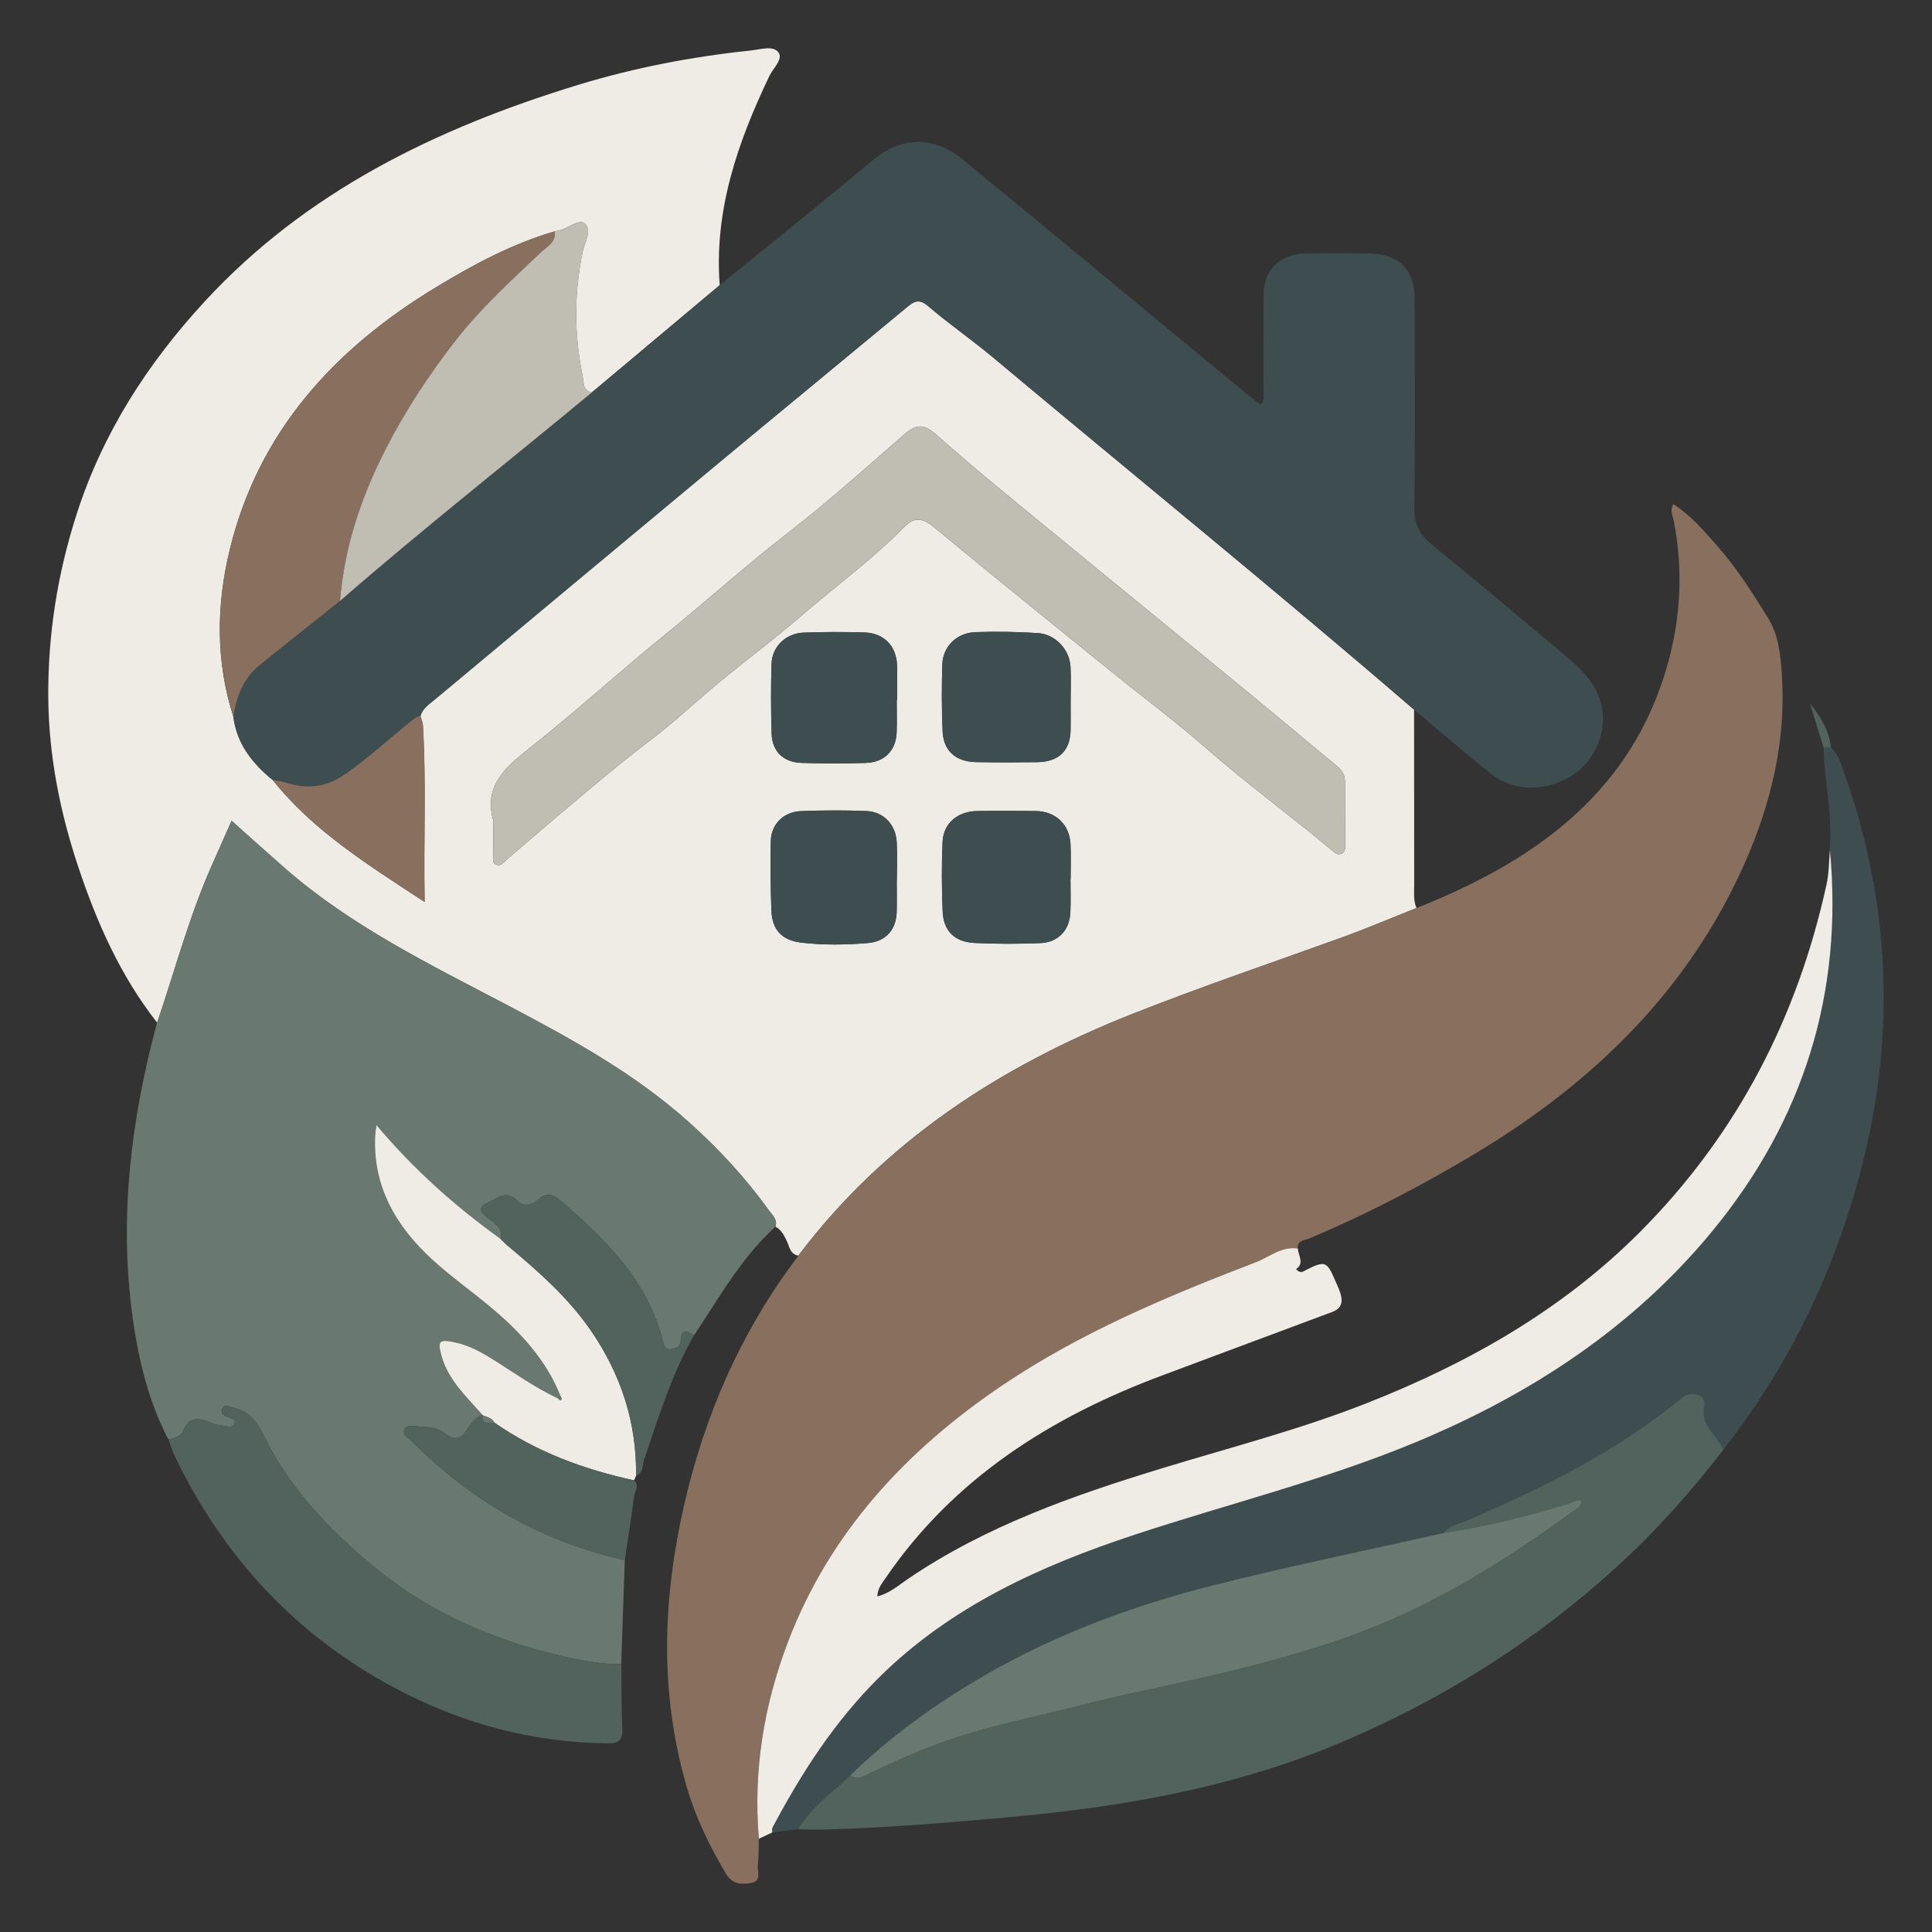
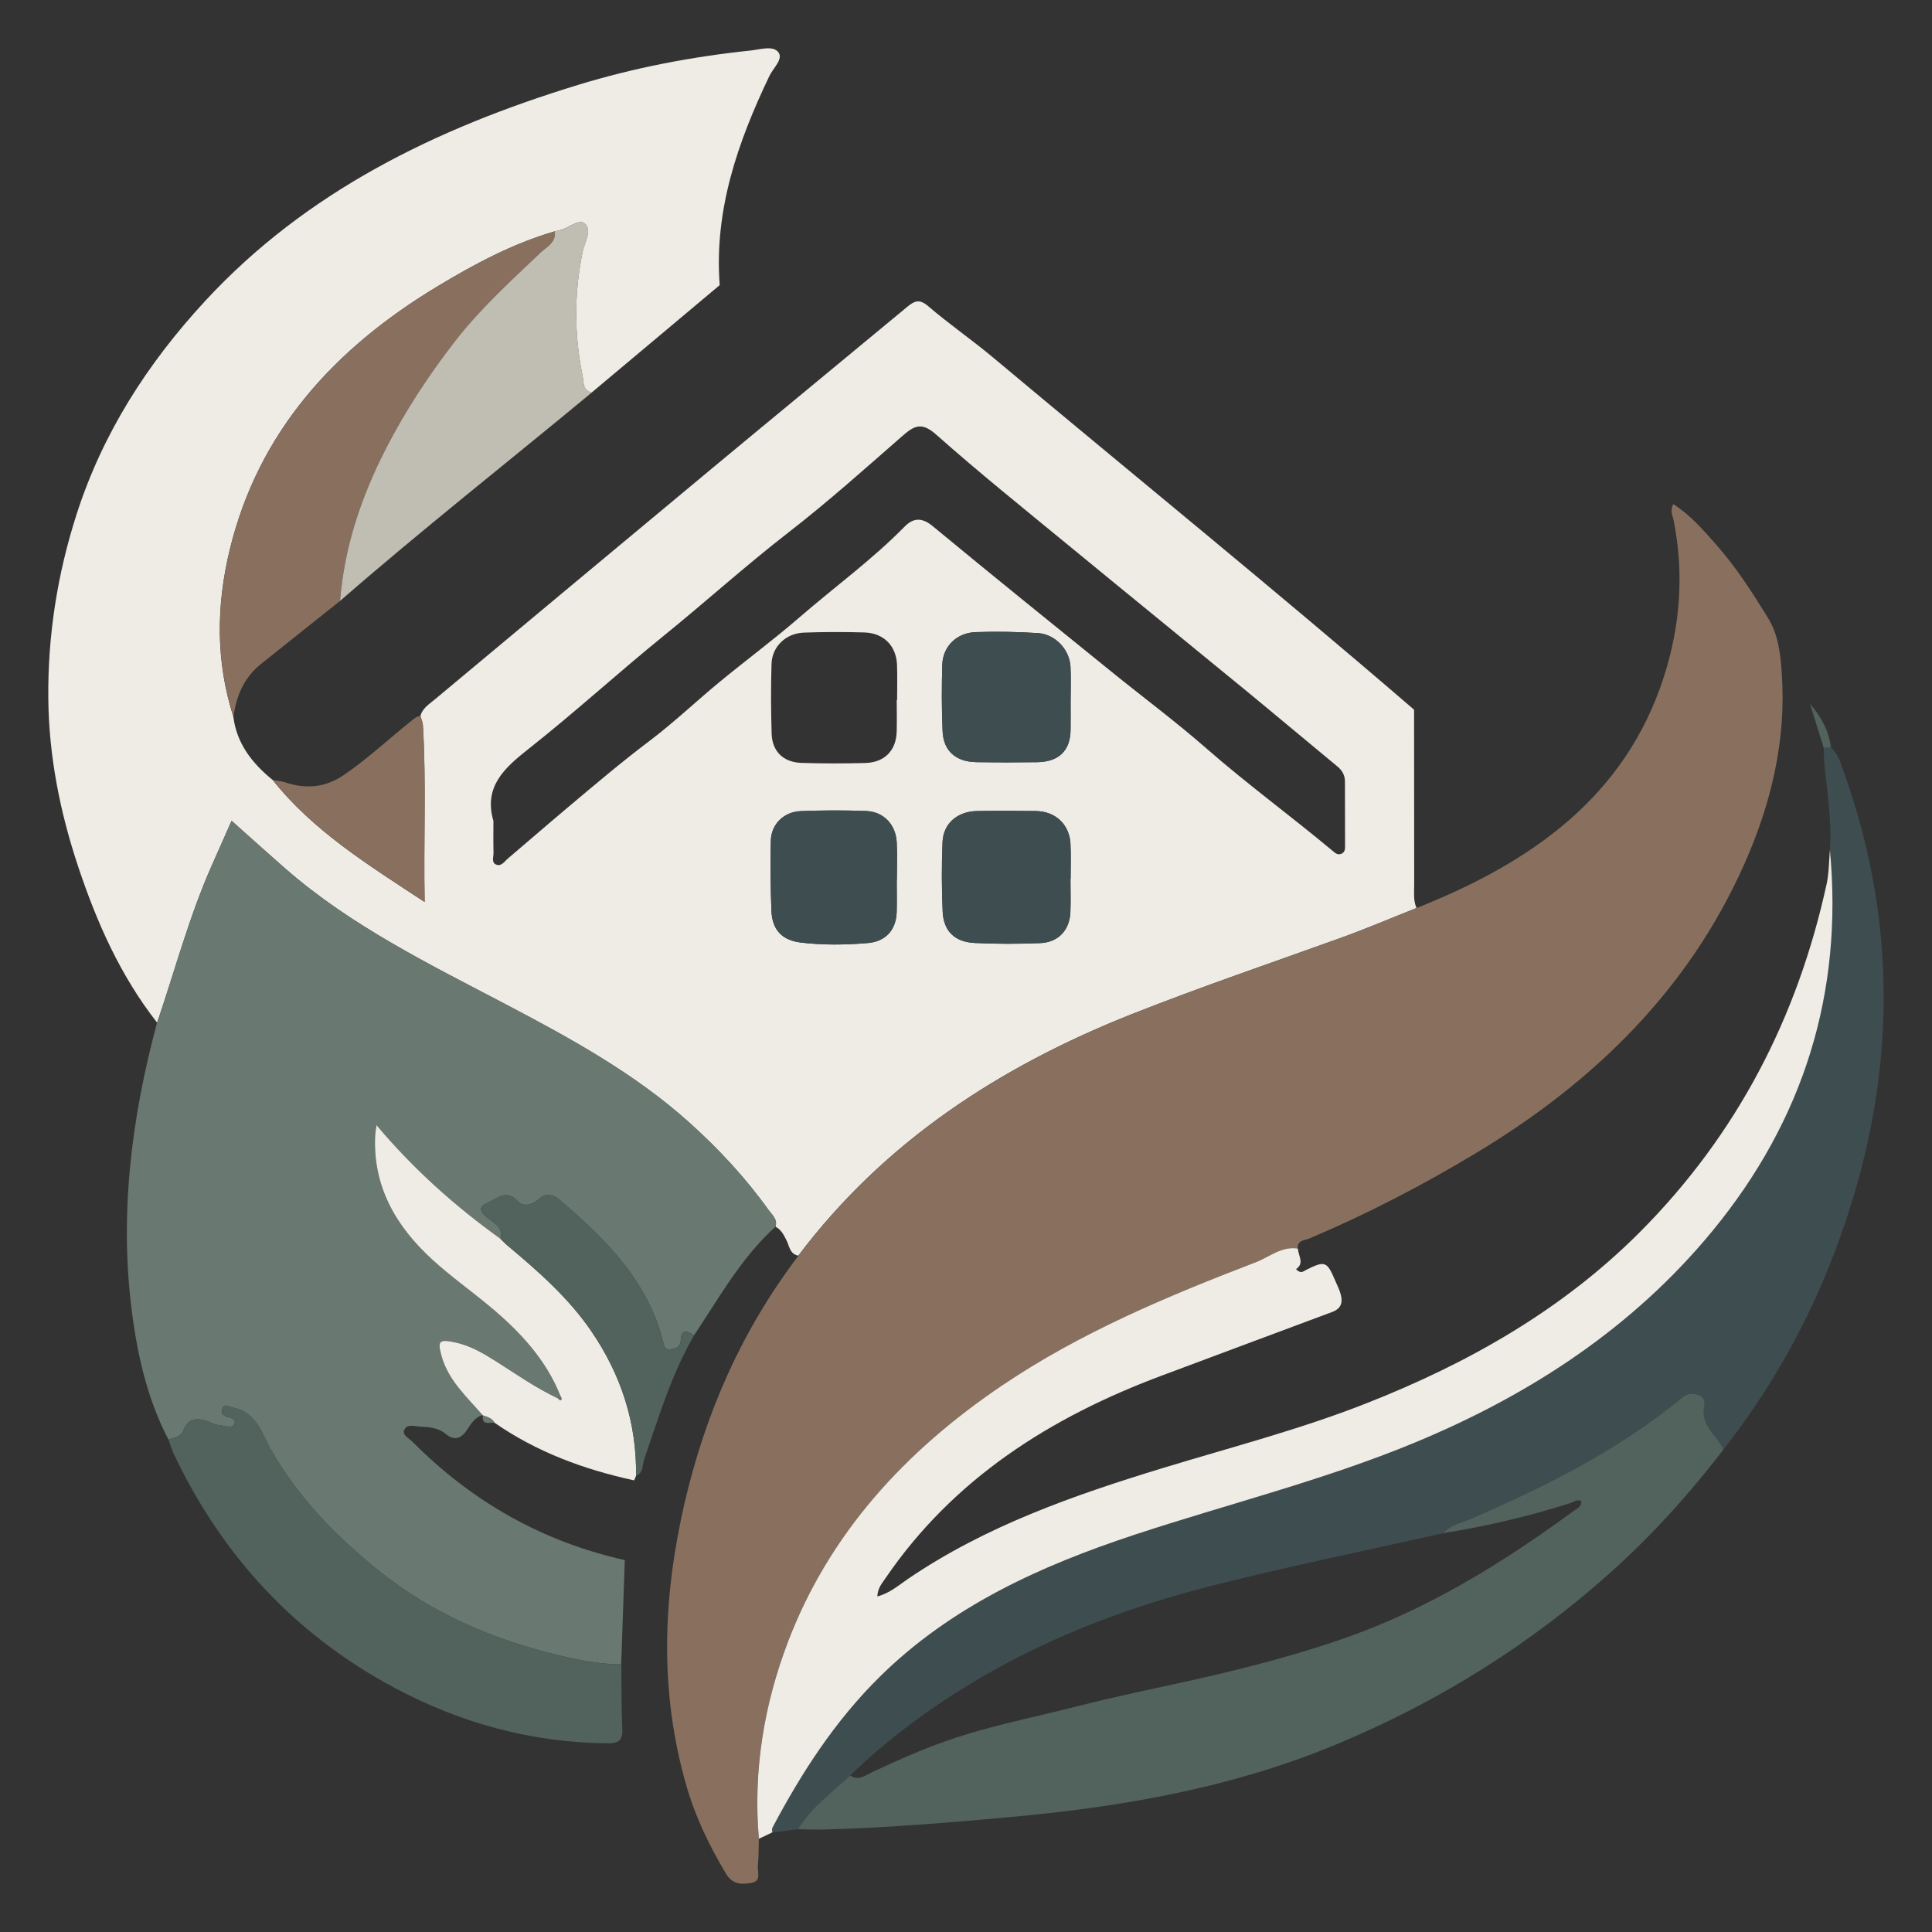
<svg xmlns="http://www.w3.org/2000/svg" id="Layer_1" data-name="Layer 1" baseProfile="tiny-ps" version="1.2" viewBox="0 0 500 500">
  <rect x="0" y="0" width="500" height="500" fill="#333333" stroke="none" />
  <title>comfortable-home-lifestyle.com</title>
  <path d="M206.63,324.97c-2.29-.43-2.32-2.51-3.11-4.03-.69-1.35-1.35-2.72-2.83-3.47.6-1.91-.89-3.05-1.81-4.34-5.97-8.35-12.94-15.84-20.63-22.73-14.01-12.56-30.46-21.59-47.08-30.32-19.96-10.49-40.29-20.39-57.34-35.29-4.57-4-9.08-8.07-13.9-12.36-1.84,4.16-3.57,8.03-5.28,11.92-5.76,13.08-9.4,26.85-13.98,40.32-9.52-12.14-15.62-25.95-20.41-40.3-4.71-14.1-7.6-28.61-7.76-43.46-.17-16.32,2.32-32.32,7.37-47.97,6.72-20.82,18.23-38.81,33.18-55,26.19-28.36,59.73-44.69,96.45-55.94,14.58-4.46,29.51-7.33,44.71-8.92,2.47-.26,5.84-1.38,7.23.44,1.34,1.74-1.35,4.11-2.33,6.16-8.21,17.17-14.33,34.79-12.85,54.11-11.05,9.27-22.11,18.55-33.16,27.82-2.41-.63-2.01-2.82-2.34-4.38-2.2-10.67-2.2-21.35.02-32.06.5-2.44,2.52-5.56.57-7.3-1.52-1.36-4.26,1.25-6.57,1.73-.41.09-.83.18-1.24.28-10.88,3.17-20.72,8.44-30.29,14.21-26.81,16.14-46.38,37.69-53.79,68.14-3.51,14.46-3.66,28.93.93,43.26.86,6.94,4.86,12.05,10.19,16.38,10.46,13.16,24.63,21.92,39.3,31.56-.3-15.89.45-30.82-.45-45.76-.05-.79-.42-1.57-.64-2.35.52-2.03,2.26-3.08,3.74-4.31,24.01-20.03,48-40.07,72.05-60.05,16.65-13.84,33.38-27.58,50.04-41.41,1.87-1.55,3.18-2.38,5.56-.34,5.45,4.67,11.4,8.77,16.91,13.38,36.28,30.37,73.04,60.2,108.87,91.08,0,15.09,0,30.19.03,45.28,0,2.02-.26,4.09.6,6.04-6.57,2.61-13.08,5.39-19.73,7.78-17.99,6.49-36.11,12.63-53.9,19.67-34.43,13.62-64.19,33.13-86.37,62.53ZM127.7,212.48c0,2.74-.05,5.47.02,8.21.03,1.04-.57,2.46.59,3.02,1.4.67,2.24-.77,3.15-1.54,5.16-4.37,10.25-8.81,15.43-13.16,6.98-5.87,13.92-11.77,21.23-17.28,6.3-4.76,12.02-10.23,18.12-15.25,6.85-5.64,14.01-10.95,20.71-16.75,9.03-7.82,18.76-14.88,27.14-23.42,2.24-2.28,4.46-2.49,7.3-.14,15.3,12.66,30.77,25.12,46.2,37.62,8.21,6.65,16.71,12.97,24.64,19.91,10.5,9.19,21.79,17.44,32.5,26.37.74.62,1.48,1.41,2.59.8.86-.48.78-1.4.78-2.2,0-5.47,0-10.94-.03-16.41,0-1.58-.66-2.84-1.96-3.91-7.94-6.55-15.81-13.18-23.76-19.71-15.16-12.45-30.38-24.81-45.53-37.27-11.6-9.54-23.33-18.95-34.54-28.9-3.85-3.42-5.79-2.22-8.84.45-9.63,8.41-19.17,16.96-29.29,24.8-11.13,8.62-21.53,18.03-32.44,26.87-11.78,9.55-22.97,19.8-34.88,29.19-6.39,5.04-11.71,9.87-9.13,18.7ZM277.04,227.48s.02,0,.03,0c0-3,.11-6.01-.03-9.01-.23-5.06-3.84-8.5-8.96-8.57-5.08-.07-10.16-.09-15.24,0-5.04.09-8.7,3.19-8.91,8-.26,6-.23,12.02.03,18.02.23,5.04,3.09,7.86,8.27,8.12,5.63.28,11.29.26,16.92.04,4.72-.18,7.65-3.33,7.86-8,.12-2.86.02-5.74.02-8.6ZM232.07,227.82h.03c0-3.28.14-6.56-.03-9.83-.25-4.59-3.38-7.93-7.91-8.1-5.64-.21-11.3-.2-16.93.03-4.44.18-7.65,3.43-7.74,7.7-.12,6.01-.08,12.02.15,18.03.19,4.94,2.68,7.68,7.63,8.28,5.75.7,11.57.61,17.32.13,4.7-.39,7.34-3.51,7.47-8.04.07-2.73.01-5.46.01-8.2ZM277.07,181.6c0-3.01.12-6.02-.03-9.02-.22-4.47-3.92-8.46-8.47-8.74-5.35-.33-10.73-.44-16.08-.25-4.92.17-8.49,3.72-8.63,8.43-.17,5.73-.17,11.48.08,17.21.22,5.12,3.42,7.92,8.75,8.01,5.22.09,10.45.08,15.67.01,5.63-.07,8.6-2.94,8.7-8.28.05-2.46,0-4.92.01-7.38ZM232.07,181.15s.06,0,.1,0c0-3.01.09-6.01-.02-9.02-.17-4.96-3.41-8.29-8.44-8.45-5.22-.16-10.45-.15-15.67.04-4.65.17-8.24,3.61-8.37,8.13-.18,6.01-.16,12.02.03,18.03.14,4.59,3.04,7.41,7.73,7.56,5.5.17,11.02.17,16.52.02,4.98-.14,7.97-3.23,8.11-8.1.08-2.73.01-5.47.01-8.2Z" fill="#efebe5" stroke-width="0" />
  <path d="M206.63,324.97c22.18-29.4,51.95-48.9,86.37-62.53,17.79-7.04,35.9-13.19,53.9-19.67,6.65-2.4,13.16-5.18,19.73-7.78,29.55-11.73,53.97-28.67,63.99-59.86,4.25-13.23,5.25-26.77,2.51-40.49-.25-1.23-1.01-2.55-.08-4.17,4.48,2.86,7.79,6.75,11.13,10.53,5.16,5.82,9.32,12.35,13.38,18.92,2.69,4.35,3.21,9.3,3.55,14.2,1.23,17.27-2.66,33.69-9.65,49.43-14.39,32.39-38.63,56.27-69.2,74.7-13.93,8.4-28.32,15.88-43.35,22.25-1.2.51-3.28.44-3.04,2.65-4.25-.65-7.35,2.18-10.88,3.54-22.85,8.77-45.36,18.18-65.68,31.9-25.06,16.93-44.65,38.25-55.33,66.17-6.25,16.34-9.12,33.52-7.59,51.13-.07,2.32-.02,4.65-.27,6.95-.17,1.58,1.04,3.94-1.62,4.44-2.49.46-4.92.45-6.57-2.3-4.34-7.24-7.97-14.76-10.29-22.83-7-24.25-6.13-48.56-.53-72.91,5.38-23.35,14.82-44.93,29.53-64.26Z" fill="#89705e" stroke-width="0" />
-   <path d="M153.12,101.61c11.05-9.27,22.11-18.55,33.16-27.82,9.07-7.36,18.15-14.7,27.2-22.08,4.21-3.43,8.35-6.95,12.55-10.4,7.32-6,15.64-6.19,23.03-.12,24.44,20.08,48.78,40.27,73.17,60.41,1.27,1.05,2.59,2.05,3.88,3.08,1.42-1.12.84-2.44.85-3.56.06-8.2,0-16.41.04-24.61.03-6.84,4.22-10.87,11.35-10.93,5.23-.04,10.46-.03,15.68.01,7.9.07,12.05,4,12.07,11.63.05,18.05.16,36.1-.08,54.15-.05,4.11,1.26,6.88,4.43,9.47,11.44,9.35,22.72,18.87,34.05,28.34,4.75,3.96,9.21,8.05,10.17,14.57.98,6.7-2.43,13.87-8.59,17.42-6.37,3.68-14.42,3.62-19.87-.68-6.89-5.42-13.49-11.19-20.21-16.8-35.83-30.88-72.59-60.71-108.87-91.08-5.5-4.61-11.46-8.72-16.91-13.38-2.38-2.04-3.69-1.21-5.56.34-16.66,13.83-33.39,27.57-50.04,41.41-24.04,19.98-48.04,40.02-72.05,60.05-1.48,1.24-3.22,2.29-3.74,4.31-1.08.04-1.76.77-2.52,1.37-5.77,4.58-11.11,9.64-17.24,13.82-4.83,3.3-9.77,3.78-15.19,1.99-1.04-.34-2.17-.43-3.27-.63-5.32-4.34-9.33-9.45-10.19-16.38.73-5.31,2.66-10.05,7.03-13.56,6.83-5.49,13.7-10.93,20.55-16.39,21.24-18.5,43.42-35.93,65.12-53.92Z" fill="#3e4d4f" stroke-width="0" />
  <path d="M40.68,264.65c4.58-13.47,8.23-27.23,13.98-40.32,1.71-3.88,3.44-7.76,5.28-11.92,4.82,4.29,9.32,8.36,13.9,12.36,17.05,14.9,37.38,24.8,57.34,35.29,16.62,8.74,33.07,17.76,47.08,30.32,7.68,6.89,14.66,14.39,20.63,22.73.92,1.29,2.41,2.43,1.81,4.34-6.67,6.09-11.61,13.45-16.39,20.93-1.54,2.41-3.12,4.8-4.68,7.19-1.69-1.17-3.36-1.61-3.43,1.11-.05,1.96-1.22,2.3-2.62,2.5-1.57.23-1.75-1.05-2.02-2.11-3.92-15.54-14.76-26.34-26.62-36.45-1.91-1.62-3.71-1.96-5.57-.25-1.72,1.59-4.02,1.94-5.33.53-2.91-3.14-5.14-.85-7.6.24-2.23.99-2.73,2-.51,3.83,1.72,1.42,4.39,2.59,3.58,5.63-11.7-8.41-22.37-17.9-32.09-29.43-.2,1.42-.3,1.91-.33,2.41-.74,13.29,5.27,23.76,14.91,32.52,4.61,4.19,9.73,7.86,14.55,11.84,7.89,6.53,14.75,13.85,18.53,23.44-.22.17-.43.36-.63.55-5.71-2.7-10.85-6.28-16.12-9.64-3.3-2.11-6.65-4.07-10.6-4.9-4.06-.86-4.52-.4-3.52,3.37,1.7,6.38,6.53,10.69,10.68,15.46-1.9.58-2.88,2.06-3.86,3.59-1.46,2.27-3.18,3.38-5.77,1.22-1.79-1.49-4.13-1.71-6.37-1.8-1.45-.06-3.49-.83-4.24.78-.66,1.41,1.24,2.24,2.16,3.17,15.24,15.33,33.39,25.76,54.89,30.57-.31,8.99-.62,17.99-.93,26.98-5.4,0-10.68-1.03-15.86-2.26-17-4.06-32.74-10.7-46.42-21.62-11.29-9.01-21.17-19.04-28.29-31.56-2.4-4.21-3.68-9.74-9.86-10.98-1.05-.21-2.13-1.27-2.81.31-.48,1.13.31,1.75,1.38,2.1.91.29,2.27.5,1.78,1.75-.4,1.04-1.71.72-2.66.56-1.02-.17-1.97-.19-3.06-.67-2.76-1.22-5.95-2.25-7.56,1.95-.59,1.53-2.32,1.87-3.86,2.19-5.16-9.99-7.73-20.67-9.24-31.67-3.55-25.84-.39-51.14,6.34-76.18Z" fill="#697870" stroke-width="0" />
  <path d="M206.51,473.4c-2.22.28-4.44.56-6.66.84,0-.41-.13-.89.04-1.21,7.5-14.15,16.09-27.51,27.7-38.99,18.52-18.32,41.63-28.79,66.13-36.87,24.15-7.96,48.93-14.08,72.46-23.83,30.07-12.47,56.47-29.82,76.97-54.73,23.76-28.87,33.9-61.87,30.42-98.69.5-7.23-.61-14.36-1.37-21.51-.17-1.61-.17-3.25-.24-4.87.62-.03,1.25-.05,1.87-.08,1.87,1.62,2.48,3.89,3.26,6.05,14.98,41.72,13.39,83.18-2.22,124.38-6.99,18.46-16.57,35.59-28.86,51.27-1.61-3.79-6.11-6.14-4.93-11.44.6-2.72-3.37-4.01-5.72-2.06-16.53,13.68-35.6,23.16-55.3,31.66-2.25.97-4.89,1.39-6.54,3.47-19.91,4.48-39.92,8.55-59.69,13.55-20.67,5.23-40.59,12.62-59.02,23.27-12.62,7.29-24.36,15.78-34.79,25.88-4.72,4.45-10.16,8.25-13.53,13.93Z" fill="#3e4d4f" stroke-width="0" />
-   <path d="M473.58,219.91c3.47,36.83-6.67,69.83-30.42,98.69-20.5,24.91-46.9,42.26-76.97,54.73-23.53,9.75-48.31,15.87-72.46,23.83-24.5,8.08-47.61,18.56-66.13,36.87-11.61,11.48-20.2,24.84-27.7,38.99-.17.33-.04.8-.04,1.21-1.15.55-2.31,1.09-3.46,1.64-1.53-17.61,1.34-34.79,7.59-51.13,10.69-27.92,30.27-49.24,55.33-66.17,20.32-13.73,42.83-23.13,65.68-31.9,3.53-1.36,6.63-4.19,10.88-3.54.16,1.92,1.75,3.85-.47,5.32,1.24,1.32,1.89.57,2.6.21,4.82-2.42,5.41-2.25,7.43,2.51.42.98.91,1.98,1.25,2.91.74,2.05,1.1,4.34-1.92,5.46-14.63,5.42-29.23,10.93-43.85,16.37-29.11,10.83-54.2,26.82-71.72,52.48-.91,1.33-2.05,2.6-2.15,4.77,3.21-.84,5.51-2.89,7.89-4.51,20.16-13.73,42.97-21.7,66.19-28.78,17.51-5.33,35.28-9.93,52.3-16.62,26.52-10.41,50.88-24.23,70.96-44.37,25.3-25.39,40.82-55.72,48.33-90.04.64-2.91.6-5.96.87-8.95Z" fill="#efebe5" stroke-width="0" />
+   <path d="M473.58,219.91c3.47,36.83-6.67,69.83-30.42,98.69-20.5,24.91-46.9,42.26-76.97,54.73-23.53,9.75-48.31,15.87-72.46,23.83-24.5,8.08-47.61,18.56-66.13,36.87-11.61,11.48-20.2,24.84-27.7,38.99-.17.33-.04.8-.04,1.21-1.15.55-2.31,1.09-3.46,1.64-1.53-17.61,1.34-34.79,7.59-51.13,10.69-27.92,30.27-49.24,55.33-66.17,20.32-13.73,42.83-23.13,65.68-31.9,3.53-1.36,6.63-4.19,10.88-3.54.16,1.92,1.75,3.85-.47,5.32,1.24,1.32,1.89.57,2.6.21,4.82-2.42,5.41-2.25,7.43,2.51.42.98.91,1.98,1.25,2.91.74,2.05,1.1,4.34-1.92,5.46-14.63,5.42-29.23,10.93-43.85,16.37-29.11,10.83-54.2,26.82-71.72,52.48-.91,1.33-2.05,2.6-2.15,4.77,3.21-.84,5.51-2.89,7.89-4.51,20.16-13.73,42.97-21.7,66.19-28.78,17.51-5.33,35.28-9.93,52.3-16.62,26.52-10.41,50.88-24.23,70.96-44.37,25.3-25.39,40.82-55.72,48.33-90.04.64-2.91.6-5.96.87-8.95" fill="#efebe5" stroke-width="0" />
  <path d="M206.51,473.4c3.37-5.68,8.81-9.48,13.53-13.93,2.06,1.5,3.76.06,5.45-.73,6.46-3.03,12.98-5.96,19.74-8.3,11.07-3.85,22.62-6.05,33.96-8.96,11.03-2.83,22.24-4.99,33.34-7.56,11.67-2.7,23.25-5.76,34.56-9.65,22.05-7.57,41.52-19.58,60.05-33.16.91-.66,2.28-1.13,2.06-2.66-1.16-.48-1.96.28-2.86.57-10.73,3.4-21.67,5.98-32.8,7.76,1.65-2.08,4.28-2.5,6.54-3.47,19.69-8.5,38.77-17.98,55.3-31.66,2.35-1.94,6.32-.65,5.72,2.06-1.18,5.3,3.32,7.66,4.93,11.44-8.32,10.83-17.4,21.01-27.55,30.28-21.46,19.6-45.82,34.9-72.95,46.15-26.76,11.09-54.93,16.01-83.7,18.64-16.3,1.49-32.6,2.85-48.97,3.27-2.11.05-4.23-.05-6.34-.08Z" fill="#52625d" stroke-width="0" />
  <path d="M43.58,372.49c1.55-.31,3.28-.66,3.86-2.19,1.61-4.2,4.8-3.17,7.56-1.95,1.09.48,2.04.5,3.06.67.95.16,2.26.48,2.66-.56.48-1.25-.88-1.46-1.78-1.75-1.07-.35-1.86-.97-1.38-2.1.67-1.58,1.75-.52,2.81-.31,6.18,1.24,7.46,6.76,9.86,10.98,7.13,12.52,17.01,22.55,28.29,31.56,13.68,10.92,29.41,17.56,46.42,21.62,5.17,1.24,10.46,2.26,15.86,2.26.06,5.59,0,11.2.25,16.78.13,2.93-.99,3.7-3.89,3.67-19.61-.2-37.89-5.21-54.96-14.31-26.09-13.91-44.81-34.45-57.21-60.54-.58-1.23-.94-2.56-1.4-3.85Z" fill="#52625d" stroke-width="0" />
  <path d="M124.9,366.23c-4.15-4.77-8.97-9.08-10.68-15.46-1.01-3.77-.55-4.23,3.52-3.37,3.94.83,7.29,2.8,10.6,4.9,5.28,3.37,10.42,6.95,16.12,9.64.2.17.5.51.57.47.48-.28.28-.66.06-1.02-3.78-9.59-10.64-16.91-18.53-23.44-4.82-3.99-9.94-7.65-14.55-11.84-9.64-8.77-15.65-19.23-14.91-32.52.03-.5.13-.99.33-2.41,9.71,11.53,20.39,21.01,32.09,29.42.59.56,1.14,1.18,1.77,1.7,8.01,6.7,15.85,13.57,21.74,22.2,7.74,11.33,11.77,23.77,11.59,37.42-.17.4-.34.8-.51,1.2-13-2.82-25.24-7.35-36.14-14.92-.62-1.18-1.83-1.48-2.98-1.87l-.08-.1Z" fill="#efebe5" stroke-width="0" />
  <path d="M164.61,381.92c.18-13.65-3.84-26.09-11.59-37.42-5.89-8.62-13.73-15.5-21.74-22.2-.63-.53-1.18-1.14-1.77-1.7.81-3.04-1.86-4.21-3.58-5.63-2.22-1.83-1.72-2.84.51-3.83,2.46-1.09,4.69-3.37,7.6-.24,1.31,1.41,3.61,1.07,5.33-.53,1.85-1.72,3.66-1.38,5.57.25,11.87,10.12,22.71,20.91,26.62,36.45.27,1.06.45,2.33,2.02,2.11,1.4-.2,2.57-.54,2.62-2.5.07-2.72,1.74-2.27,3.43-1.11-5.86,10.15-9.19,21.25-12.94,32.2-.49,1.44-.1,3.37-2.08,4.14Z" fill="#52625d" stroke-width="0" />
-   <path d="M127.96,368.2c10.9,7.57,23.14,12.1,36.14,14.92,1.49,1.39.15,2.83-.02,4.18-.69,5.49-1.56,10.97-2.37,16.45-21.5-4.8-39.66-15.24-54.89-30.57-.92-.93-2.82-1.75-2.16-3.17.75-1.61,2.79-.83,4.24-.78,2.23.09,4.58.31,6.37,1.8,2.59,2.15,4.31,1.05,5.77-1.22.98-1.53,1.96-3.02,3.86-3.59,0,0,.08.1.08.1-.35,2.64,1.64,1.77,2.98,1.87Z" fill="#52625d" stroke-width="0" />
  <path d="M473.84,193.45c-.62.03-1.25.05-1.87.08-1.18-3.81-2.37-7.61-3.55-11.42,2.89,3.41,4.93,7.07,5.43,11.34Z" fill="#52625d" stroke-width="0" />
-   <path d="M127.7,212.48c-2.58-8.82,2.74-13.66,9.13-18.7,11.91-9.39,23.1-19.64,34.88-29.19,10.91-8.84,21.31-18.25,32.44-26.87,10.12-7.84,19.66-16.38,29.29-24.8,3.06-2.67,4.99-3.87,8.84-.45,11.21,9.95,22.94,19.36,34.54,28.9,15.14,12.46,30.37,24.82,45.53,37.27,7.95,6.53,15.82,13.17,23.76,19.71,1.29,1.06,1.95,2.32,1.96,3.91.03,5.47.04,10.94.03,16.41,0,.8.08,1.72-.78,2.2-1.1.61-1.85-.19-2.59-.8-10.71-8.93-22-17.18-32.5-26.37-7.93-6.94-16.44-13.26-24.64-19.91-15.44-12.5-30.9-24.96-46.2-37.62-2.84-2.35-5.07-2.14-7.3.14-8.37,8.54-18.1,15.6-27.14,23.42-6.7,5.8-13.86,11.1-20.71,16.75-6.1,5.02-11.82,10.49-18.12,15.25-7.31,5.51-14.25,11.41-21.23,17.28-5.17,4.35-10.27,8.79-15.43,13.16-.91.77-1.75,2.2-3.15,1.54-1.16-.55-.56-1.98-.59-3.02-.07-2.73-.02-5.47-.02-8.21Z" fill="#c0bdb3" stroke-width="0" />
  <path d="M88,155.53c-6.85,5.46-13.72,10.9-20.55,16.39-4.38,3.52-6.3,8.26-7.03,13.56-4.59-14.33-4.45-28.8-.93-43.26,7.4-30.45,26.98-52,53.79-68.14,9.57-5.76,19.41-11.04,30.29-14.21.42,2.88-2.12,4.03-3.72,5.55-7.65,7.28-15.52,14.46-21.95,22.71-6.83,8.78-12.96,18.06-18.07,28.06-6.42,12.55-10.72,25.43-11.83,39.34Z" fill="#89705e" stroke-width="0" />
  <path d="M88,155.53c1.11-13.91,5.41-26.79,11.83-39.34,5.11-9.99,11.24-19.28,18.07-28.06,6.42-8.26,14.3-15.43,21.95-22.71,1.6-1.52,4.15-2.67,3.72-5.55.41-.09.82-.19,1.24-.28,2.31-.48,5.05-3.09,6.57-1.73,1.95,1.74-.07,4.86-.57,7.3-2.22,10.71-2.22,21.38-.02,32.06.32,1.56-.08,3.75,2.34,4.38-21.69,17.99-43.88,35.42-65.12,53.92Z" fill="#c0bdb3" stroke-width="0" />
  <path d="M277.04,227.48c0,2.87.1,5.74-.02,8.6-.2,4.67-3.13,7.81-7.86,8-5.63.22-11.3.24-16.92-.04-5.17-.26-8.04-3.08-8.27-8.12-.27-6-.29-12.02-.03-18.02.21-4.81,3.87-7.91,8.91-8,5.08-.09,10.16-.07,15.24,0,5.12.07,8.73,3.51,8.96,8.57.14,3,.03,6.01.03,9.01-.01,0-.02,0-.03,0Z" fill="#3e4d4f" stroke-width="0" />
  <path d="M232.07,227.82c0,2.73.06,5.47-.01,8.2-.12,4.52-2.77,7.65-7.47,8.04-5.76.48-11.58.57-17.32-.13-4.95-.6-7.44-3.34-7.63-8.28-.23-6-.27-12.02-.15-18.03.08-4.27,3.3-7.52,7.74-7.7,5.64-.23,11.3-.25,16.93-.03,4.53.17,7.67,3.51,7.91,8.1.17,3.27.03,6.56.03,9.83h-.03Z" fill="#3e4d4f" stroke-width="0" />
  <path d="M277.07,181.6c0,2.46.04,4.92,0,7.38-.1,5.34-3.07,8.21-8.7,8.28-5.22.07-10.45.07-15.67-.01-5.33-.09-8.53-2.89-8.75-8.01-.25-5.73-.25-11.48-.08-17.21.14-4.72,3.71-8.26,8.63-8.43,5.35-.19,10.73-.09,16.08.25,4.55.28,8.24,4.27,8.47,8.74.15,3,.03,6.01.03,9.02Z" fill="#3e4d4f" stroke-width="0" />
-   <path d="M232.07,181.15c0,2.73.07,5.47-.01,8.2-.14,4.87-3.13,7.97-8.11,8.1-5.5.15-11.02.16-16.52-.02-4.69-.15-7.59-2.96-7.73-7.56-.19-6.01-.21-12.02-.03-18.03.13-4.52,3.72-7.96,8.37-8.13,5.22-.19,10.45-.19,15.67-.04,5.03.15,8.26,3.48,8.44,8.45.1,3,.02,6.01.02,9.02-.03,0-.06,0-.1,0Z" fill="#3e4d4f" stroke-width="0" />
  <path d="M70.61,201.87c1.09.2,2.22.29,3.27.63,5.42,1.79,10.36,1.31,15.19-1.99,6.13-4.18,11.47-9.24,17.24-13.82.76-.61,1.44-1.33,2.52-1.37.22.78.59,1.56.64,2.35.9,14.93.14,29.87.45,45.76-14.67-9.65-28.85-18.4-39.3-31.56Z" fill="#89705e" stroke-width="0" />
-   <path d="M373.53,396.77c11.14-1.78,22.07-4.36,32.8-7.76.9-.28,1.7-1.05,2.86-.57.22,1.53-1.15,2-2.06,2.66-18.52,13.58-38,25.59-60.05,33.16-11.31,3.89-22.89,6.95-34.56,9.65-11.1,2.57-22.31,4.73-33.34,7.56-11.34,2.91-22.89,5.11-33.96,8.96-6.76,2.35-13.28,5.27-19.74,8.3-1.69.79-3.39,2.23-5.45.73,10.42-10.1,22.17-18.59,34.79-25.88,18.42-10.65,38.35-18.04,59.02-23.27,19.77-5,39.78-9.07,59.69-13.55Z" fill="#697870" stroke-width="0" />
  <path d="M127.96,368.2c-1.34-.1-3.33.77-2.98-1.87,1.15.39,2.36.69,2.98,1.87Z" fill="#697870" stroke-width="0" />
  <path d="M145.08,361.4c.23.36.42.74-.06,1.02-.07.04-.37-.31-.57-.47.2-.19.41-.38.63-.55Z" fill="#697870" stroke-width="0" />
</svg>